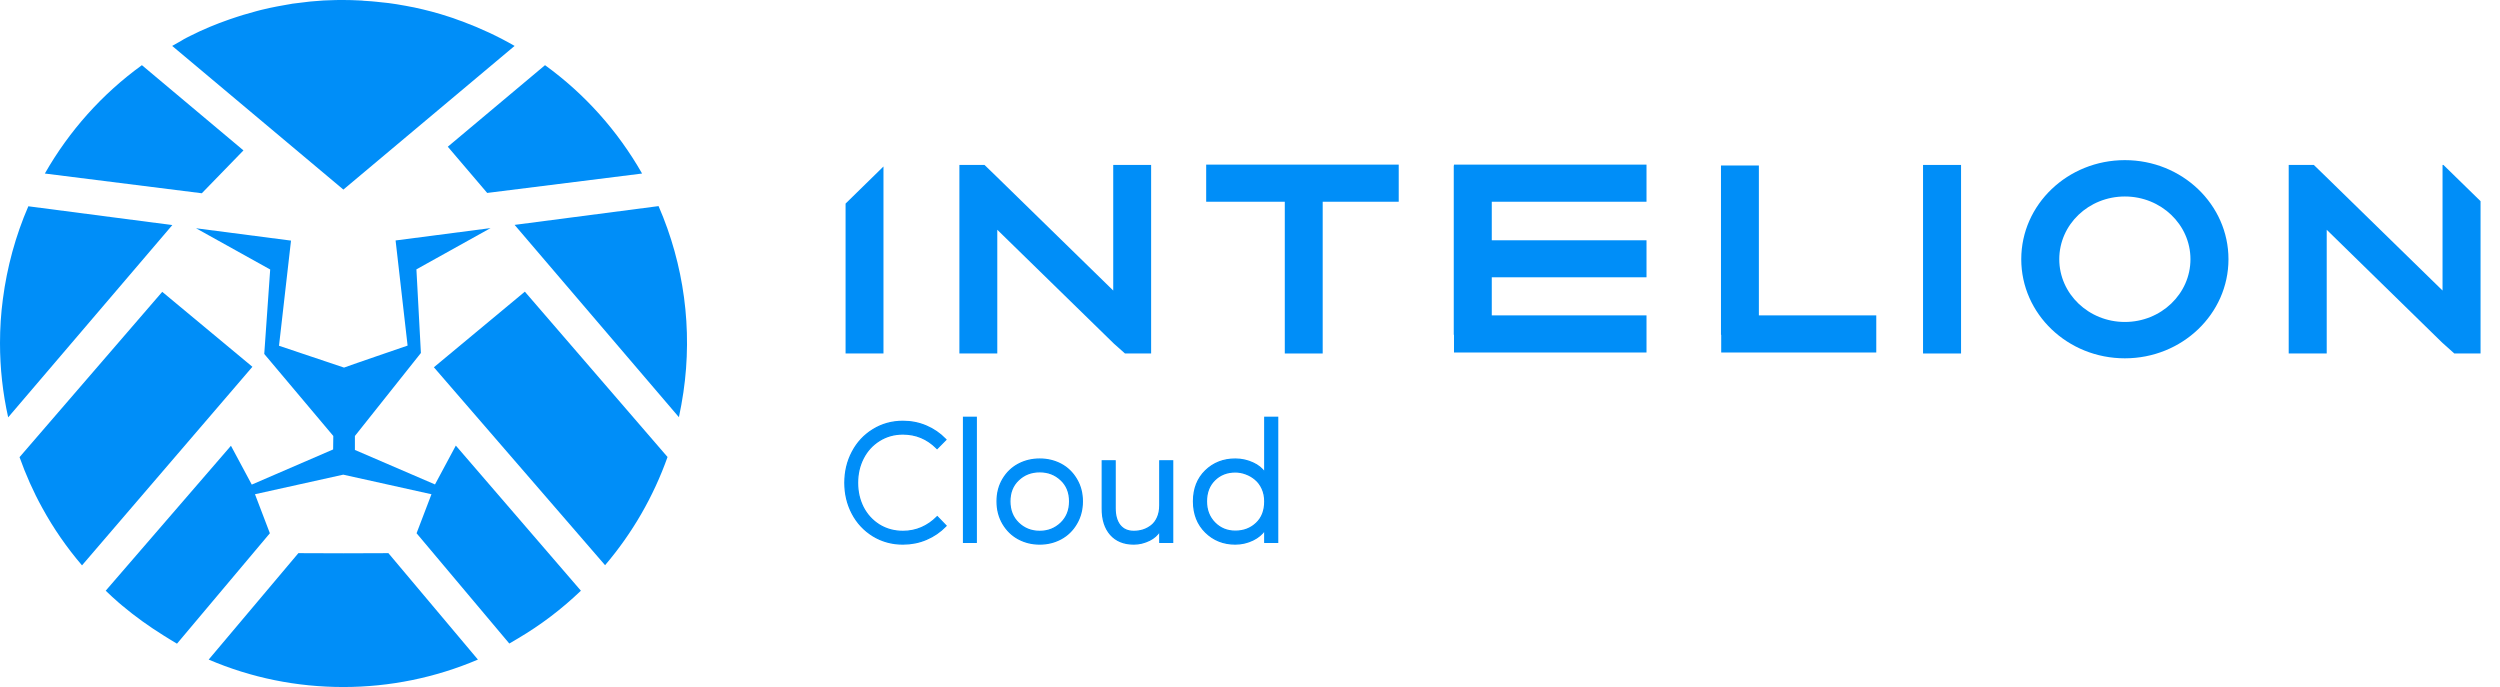
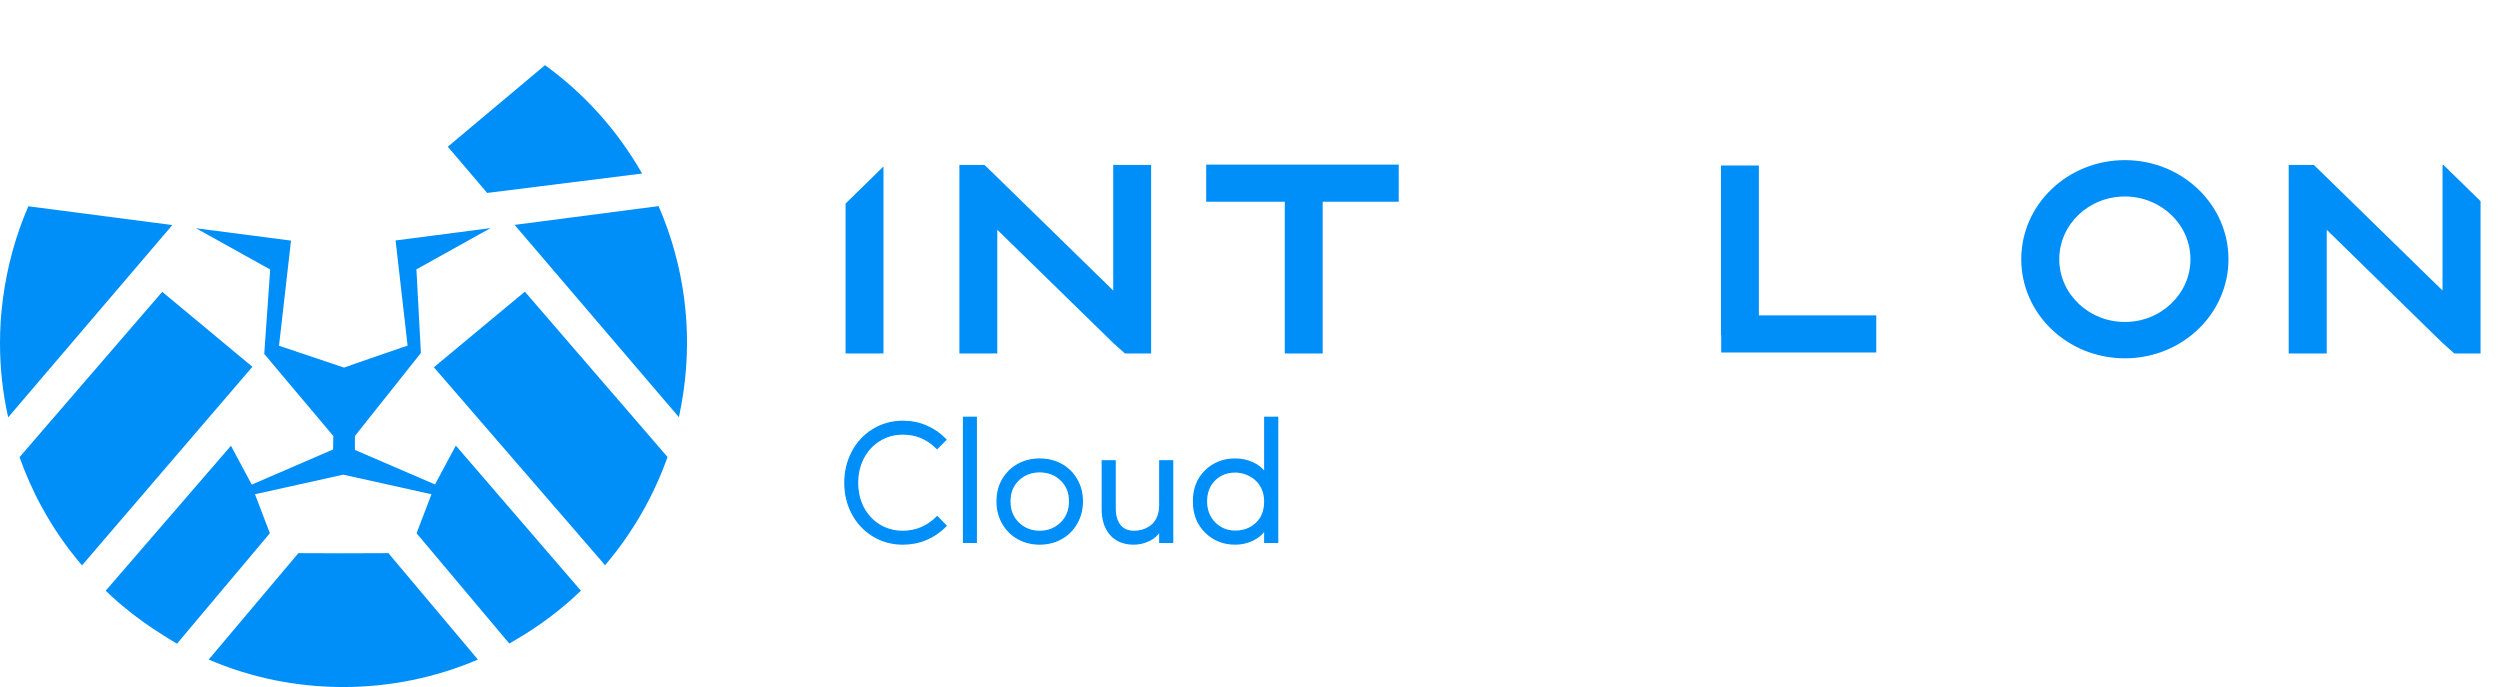
<svg xmlns="http://www.w3.org/2000/svg" width="131" height="36" viewBox="0 0 131 36" fill="none">
  <g clip-path="url(#clip0_78_2939)">
    <path d="M25.529 10.11L23.465 7.688L28.559 3.415C30.64 4.921 32.369 6.855 33.645 9.093L25.529 10.11Z" fill="#008EF8" />
-     <path d="M9.777 1.977L9.962 1.884C10.625 1.548 11.313 1.262 12.018 1.018C12.127 0.976 12.236 0.942 12.345 0.908L12.421 0.883C12.53 0.85 12.631 0.816 12.74 0.782C12.966 0.715 13.193 0.648 13.42 0.589L13.613 0.538L13.713 0.513C13.982 0.446 14.259 0.387 14.527 0.336C14.695 0.303 14.871 0.278 15.039 0.244L15.14 0.227L15.325 0.193C15.627 0.151 15.921 0.118 16.223 0.084L16.306 0.076C16.525 0.059 16.735 0.042 16.953 0.025L17.171 0.017C17.49 -9.24073e-06 17.75 0 17.993 0C18.27 0 18.556 0.008 18.866 0.025C18.933 0.025 19.009 0.034 19.076 0.042L19.202 0.05C19.378 0.059 19.554 0.076 19.731 0.093C19.831 0.101 19.932 0.118 20.033 0.126L20.125 0.135C20.284 0.151 20.436 0.168 20.587 0.193C20.729 0.21 20.863 0.236 21.006 0.261C21.174 0.286 21.342 0.32 21.51 0.353L21.694 0.387C22.315 0.521 22.936 0.681 23.541 0.883C23.683 0.925 23.818 0.976 23.952 1.026L24.044 1.06C24.103 1.085 24.17 1.102 24.237 1.127C25.177 1.48 26.092 1.901 26.965 2.406L17.993 9.934L9.022 2.406C9.173 2.321 9.333 2.229 9.484 2.145C9.584 2.078 9.685 2.027 9.777 1.977Z" fill="#008EF8" />
-     <path d="M7.436 3.415L12.757 7.881L10.575 10.127L2.35 9.093C3.626 6.855 5.355 4.921 7.436 3.415Z" fill="#008EF8" />
    <path d="M21.358 18.109L20.729 12.6L25.706 11.952L21.82 14.114L22.055 18.496L18.597 22.845V23.577L22.794 25.385L23.885 23.349L30.439 30.953C29.44 31.912 28.332 32.753 27.132 33.46L26.688 33.721L21.828 27.942L22.609 25.898L17.985 24.872L13.361 25.898L14.141 27.942L9.274 33.729C9.039 33.586 8.795 33.443 8.56 33.292C7.805 32.821 7.075 32.299 6.395 31.727L6.227 31.584C5.992 31.382 5.766 31.172 5.539 30.953L12.102 23.358L13.193 25.393L17.456 23.551L17.465 22.845L13.847 18.547L14.158 14.122L10.272 11.961L15.249 12.608L14.62 18.118L18.027 19.262C18.044 19.245 21.358 18.109 21.358 18.109Z" fill="#008EF8" />
    <path d="M35.575 21.861L26.965 11.784L34.509 10.8C35.844 13.87 36.297 17.243 35.81 20.557C35.743 21.003 35.667 21.432 35.575 21.861Z" fill="#008EF8" />
    <path d="M22.735 19.245L27.502 15.283L34.979 23.947C34.241 26.024 33.133 27.942 31.706 29.616L22.735 19.245Z" fill="#008EF8" />
    <path d="M8.501 15.292L13.226 19.22L4.297 29.625C3.499 28.691 2.803 27.69 2.215 26.613C1.745 25.764 1.351 24.872 1.024 23.955L8.501 15.292Z" fill="#008EF8" />
    <path d="M0.151 15.67C0.369 13.996 0.814 12.356 1.485 10.809L9.03 11.793L0.428 21.869C0.143 20.591 0 19.287 0 17.975C0 17.201 0.05 16.427 0.151 15.67Z" fill="#008EF8" />
    <path d="M17.994 28.993L20.352 28.985L25.043 34.562C22.811 35.512 20.419 36 17.994 36C15.551 36 13.176 35.521 10.935 34.562L15.635 28.985L17.994 28.993Z" fill="#008EF8" />
    <path d="M44.308 18.523H46.294V8.724L44.308 10.668V18.523Z" fill="#008EF8" />
-     <path d="M100.767 18.523H102.759V8.643H100.767V18.523Z" fill="#008EF8" />
    <path d="M63.204 8.626V10.571H67.323V18.523H69.309V10.571H73.293V8.626H63.204Z" fill="#008EF8" />
-     <path d="M76.189 8.626V8.672H76.177V17.542H76.189V18.471H86.277V16.526H78.169V14.53H86.277V12.591H78.169V10.571H86.277V8.626H76.189Z" fill="#008EF8" />
    <path d="M92.165 8.672H90.179V17.542H90.191V18.471H98.317V16.526H92.165V8.672Z" fill="#008EF8" />
    <path d="M58.333 15.224L52.199 9.234L51.588 8.643H50.272V18.523H52.258V12.04L58.374 18.012L58.95 18.523H60.319V8.643H58.333V15.224Z" fill="#008EF8" />
    <path d="M128.036 8.643H127.989V15.224L121.854 9.234L121.244 8.643H119.928V18.523H121.92V12.04L127.989 17.972L128.018 17.995L128.036 18.012L128.606 18.523H129.981V10.542L128.036 8.643Z" fill="#008EF8" />
    <path d="M111.343 8.391C108.347 8.391 105.914 10.714 105.914 13.583C105.914 16.452 108.341 18.776 111.343 18.776C114.339 18.776 116.772 16.452 116.772 13.583C116.772 10.714 114.339 8.391 111.343 8.391ZM111.343 16.871C109.446 16.871 107.906 15.396 107.906 13.583C107.906 11.764 109.446 10.296 111.343 10.296C113.241 10.296 114.78 11.77 114.78 13.583C114.78 15.396 113.241 16.871 111.343 16.871Z" fill="#008EF8" />
    <path d="M49.086 27.099C48.855 27.333 48.588 27.517 48.284 27.65C47.981 27.78 47.658 27.845 47.313 27.845C46.854 27.845 46.441 27.732 46.075 27.507C45.711 27.279 45.43 26.972 45.23 26.585C45.034 26.197 44.935 25.769 44.935 25.3C44.935 24.83 45.034 24.402 45.231 24.015C45.43 23.625 45.711 23.316 46.075 23.088L46.075 23.088C46.441 22.857 46.854 22.741 47.313 22.741C47.998 22.741 48.586 22.987 49.078 23.478L49.102 23.503L49.127 23.478L49.54 23.061L49.564 23.037L49.54 23.012C49.253 22.716 48.918 22.486 48.536 22.323C48.156 22.16 47.749 22.079 47.313 22.079C46.736 22.079 46.213 22.224 45.744 22.515L45.762 22.544L45.744 22.515C45.279 22.802 44.917 23.192 44.659 23.684L44.69 23.7L44.659 23.684C44.402 24.173 44.273 24.711 44.273 25.3C44.273 25.885 44.402 26.422 44.659 26.911C44.917 27.4 45.279 27.788 45.744 28.076L45.744 28.076C46.213 28.363 46.736 28.507 47.313 28.507C47.748 28.507 48.157 28.426 48.54 28.263C48.925 28.1 49.261 27.87 49.549 27.574L49.572 27.55L49.549 27.526L49.136 27.099L49.111 27.074L49.086 27.099ZM50.491 28.385V28.419H50.526H51.119H51.154V28.385V21.903V21.868H51.119H50.526H50.491V21.903V28.385ZM52.553 27.444L52.553 27.444C52.758 27.789 53.029 28.053 53.366 28.235L53.366 28.235C53.705 28.416 54.077 28.507 54.481 28.507C54.885 28.507 55.255 28.416 55.592 28.235C55.931 28.053 56.203 27.789 56.405 27.444C56.61 27.099 56.713 26.707 56.713 26.271C56.713 25.835 56.61 25.446 56.405 25.106C56.202 24.764 55.933 24.503 55.596 24.324C55.259 24.146 54.888 24.056 54.481 24.056C54.074 24.056 53.703 24.146 53.366 24.324C53.029 24.503 52.758 24.764 52.553 25.106L52.553 25.106C52.35 25.446 52.249 25.835 52.249 26.271C52.249 26.707 52.35 27.099 52.553 27.444ZM53.367 25.149L53.367 25.149C53.667 24.863 54.038 24.719 54.481 24.719C54.924 24.719 55.294 24.863 55.595 25.149L55.596 25.149C55.898 25.432 56.05 25.805 56.05 26.271C56.05 26.737 55.898 27.114 55.595 27.406C55.291 27.698 54.921 27.845 54.481 27.845C54.041 27.845 53.671 27.698 53.367 27.406C53.067 27.114 52.916 26.737 52.916 26.271C52.916 25.805 53.067 25.432 53.367 25.149ZM57.794 24.149H57.76V24.183L57.76 26.631C57.76 26.631 57.76 26.631 57.76 26.631C57.754 27.211 57.896 27.671 58.19 28.008L58.19 28.008C58.485 28.342 58.894 28.507 59.412 28.507C59.693 28.507 59.969 28.44 60.24 28.306L60.24 28.306C60.471 28.19 60.65 28.03 60.775 27.827V28.385V28.419H60.809H61.411H61.446V28.385V24.183V24.149H61.411H60.809H60.775V24.183V26.477C60.775 26.72 60.734 26.932 60.654 27.114C60.574 27.294 60.468 27.436 60.335 27.54C60.203 27.643 60.059 27.72 59.902 27.772C59.747 27.82 59.584 27.845 59.412 27.845C59.098 27.845 58.858 27.738 58.687 27.528C58.518 27.313 58.431 27.016 58.431 26.631V24.183V24.149H58.397H57.794ZM63.167 24.668L63.167 24.669C62.749 25.077 62.541 25.613 62.541 26.271C62.541 26.932 62.751 27.472 63.171 27.886C63.591 28.3 64.111 28.507 64.729 28.507C65.054 28.507 65.364 28.436 65.658 28.293L65.658 28.293C65.918 28.165 66.124 27.995 66.276 27.78V28.385V28.419H66.311H66.913H66.948V28.385V21.903V21.868H66.913H66.311H66.276V21.903V24.757C66.125 24.544 65.919 24.379 65.662 24.262C65.37 24.125 65.059 24.056 64.729 24.056C64.108 24.056 63.587 24.26 63.167 24.668ZM65.83 27.419L65.83 27.419C65.535 27.697 65.169 27.836 64.729 27.836C64.298 27.836 63.94 27.688 63.651 27.394C63.362 27.099 63.217 26.726 63.217 26.271C63.217 25.807 63.361 25.436 63.646 25.153C63.932 24.87 64.292 24.728 64.729 24.728C64.918 24.728 65.103 24.762 65.284 24.831L65.284 24.831C65.465 24.897 65.63 24.993 65.779 25.119L65.779 25.12C65.927 25.242 66.047 25.403 66.139 25.604C66.23 25.804 66.276 26.026 66.276 26.271C66.276 26.761 66.127 27.142 65.83 27.419Z" fill="#008EF8" stroke="#008EF8" stroke-width="0.069" />
  </g>
  <defs>
    <clipPath id="clip0_78_2939">
      <rect width="130.154" height="36" fill="white" />
    </clipPath>
  </defs>
</svg>